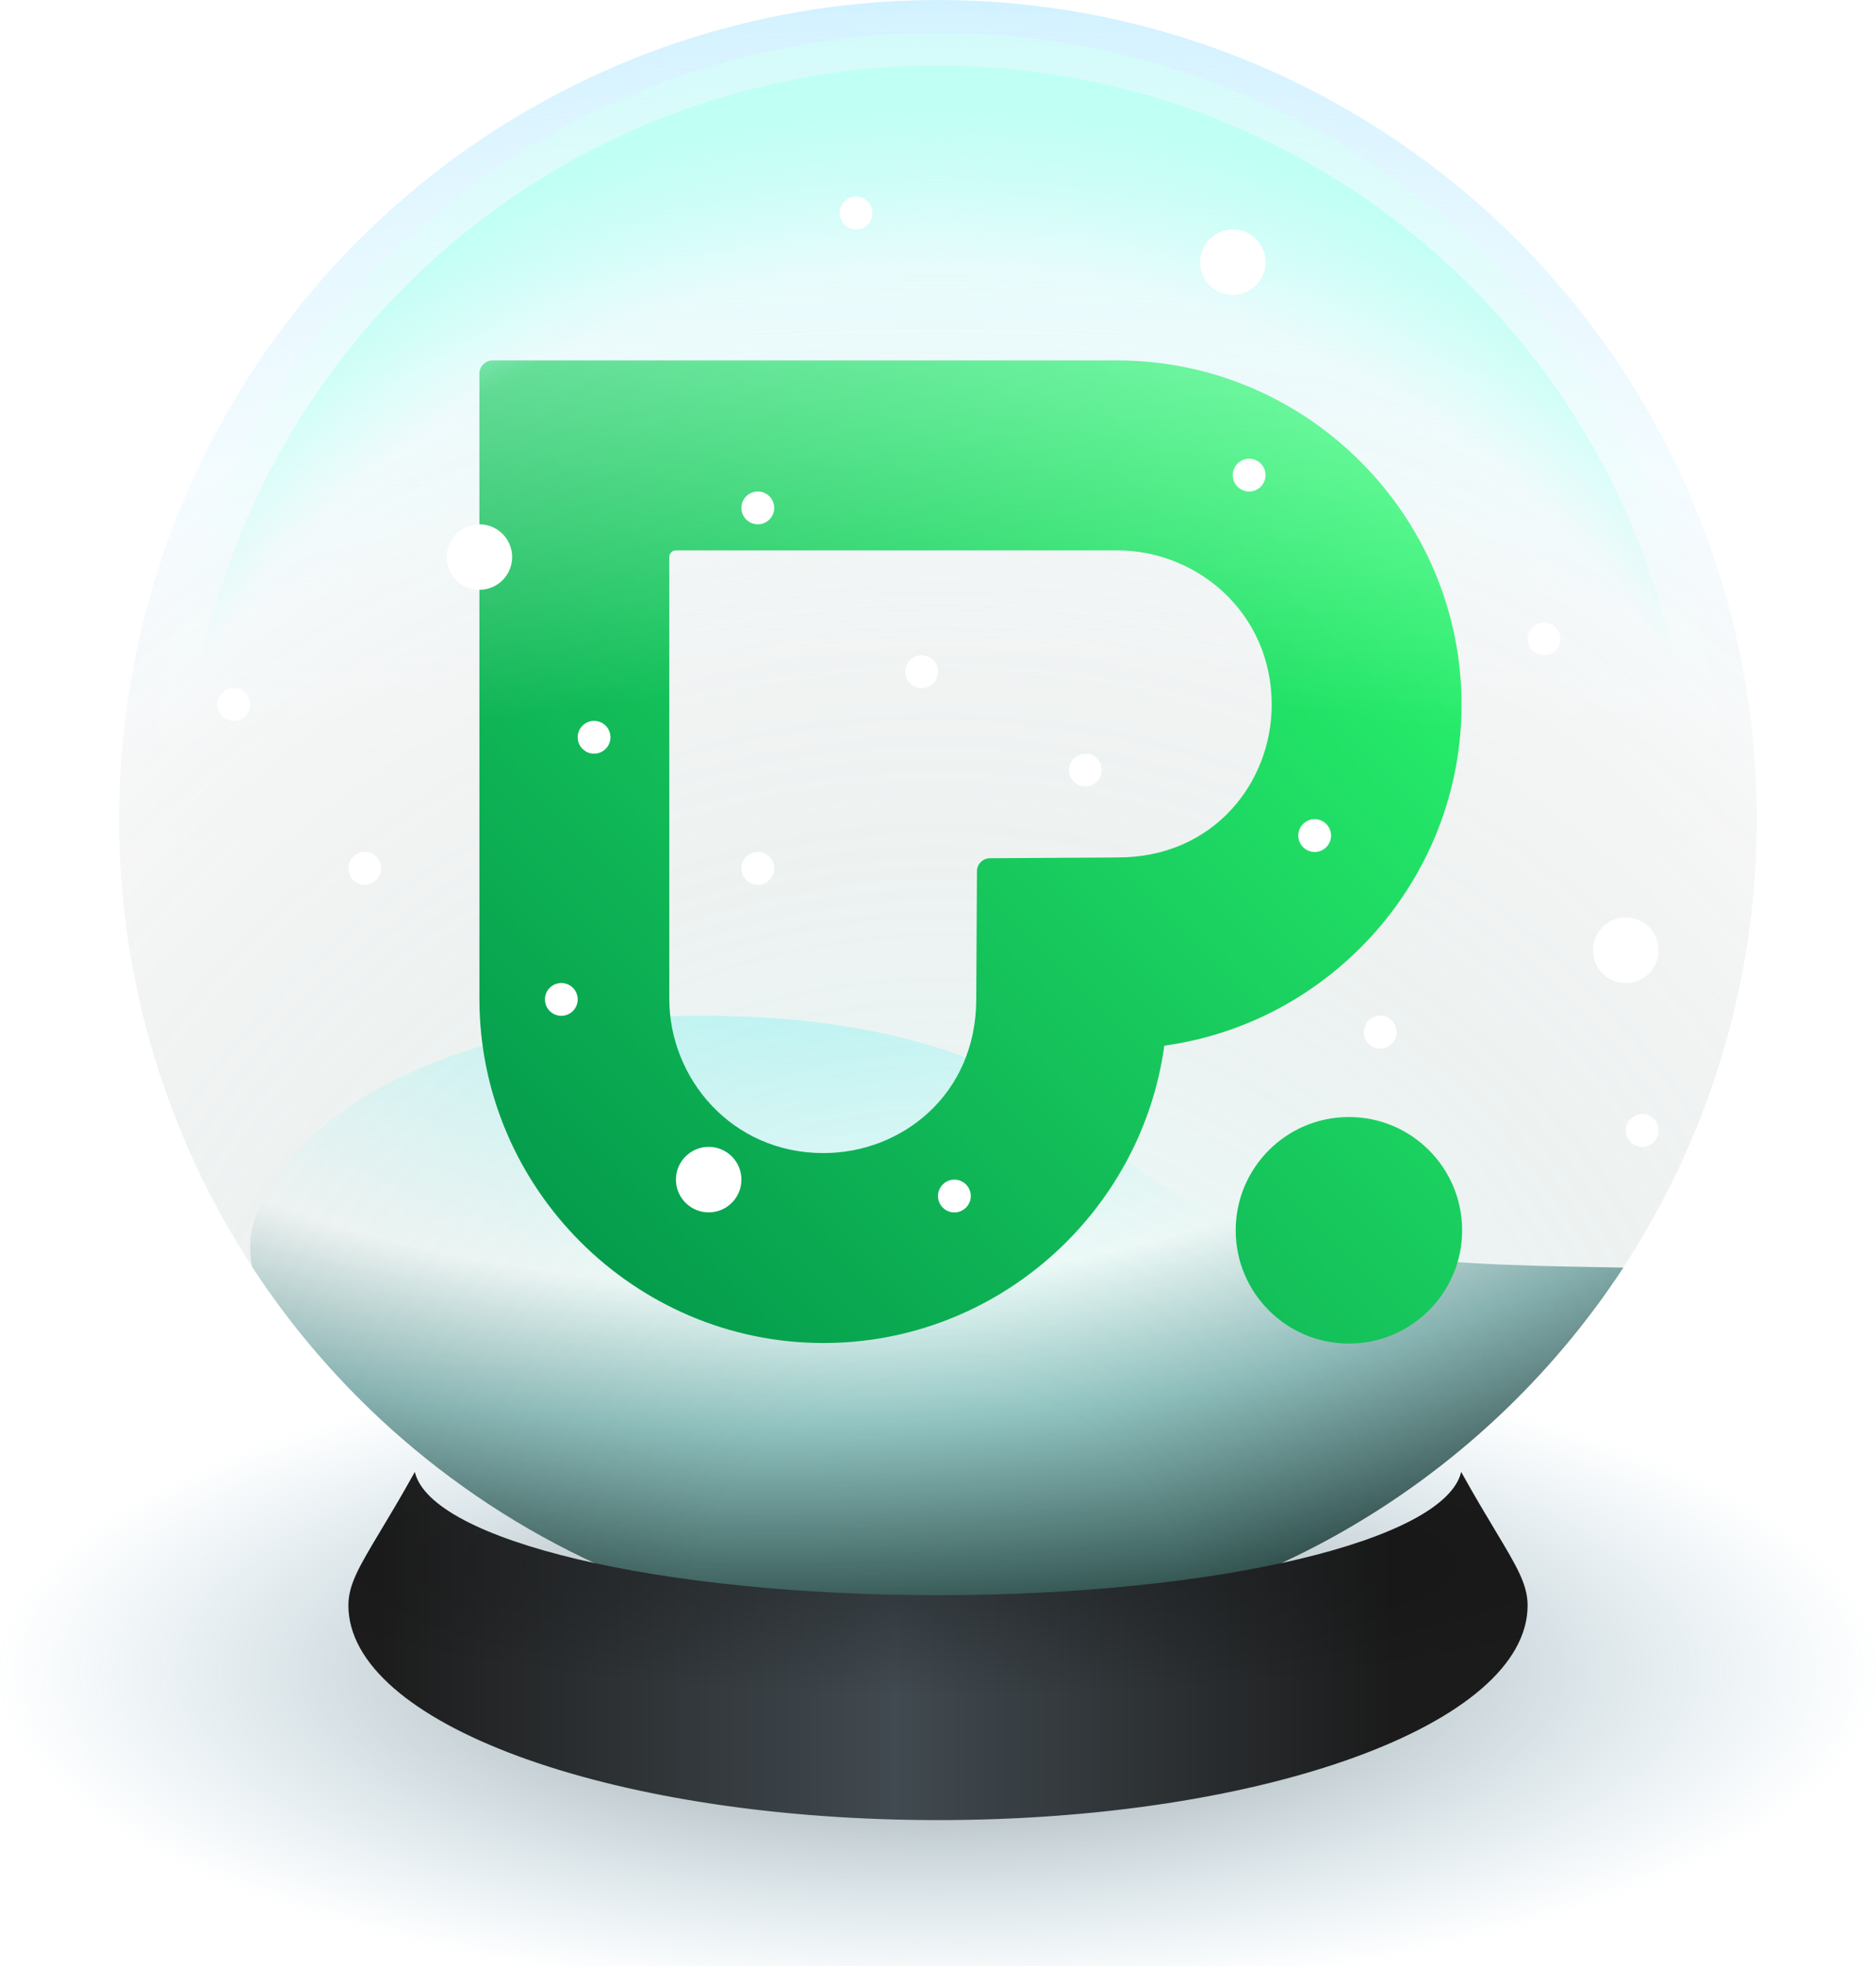
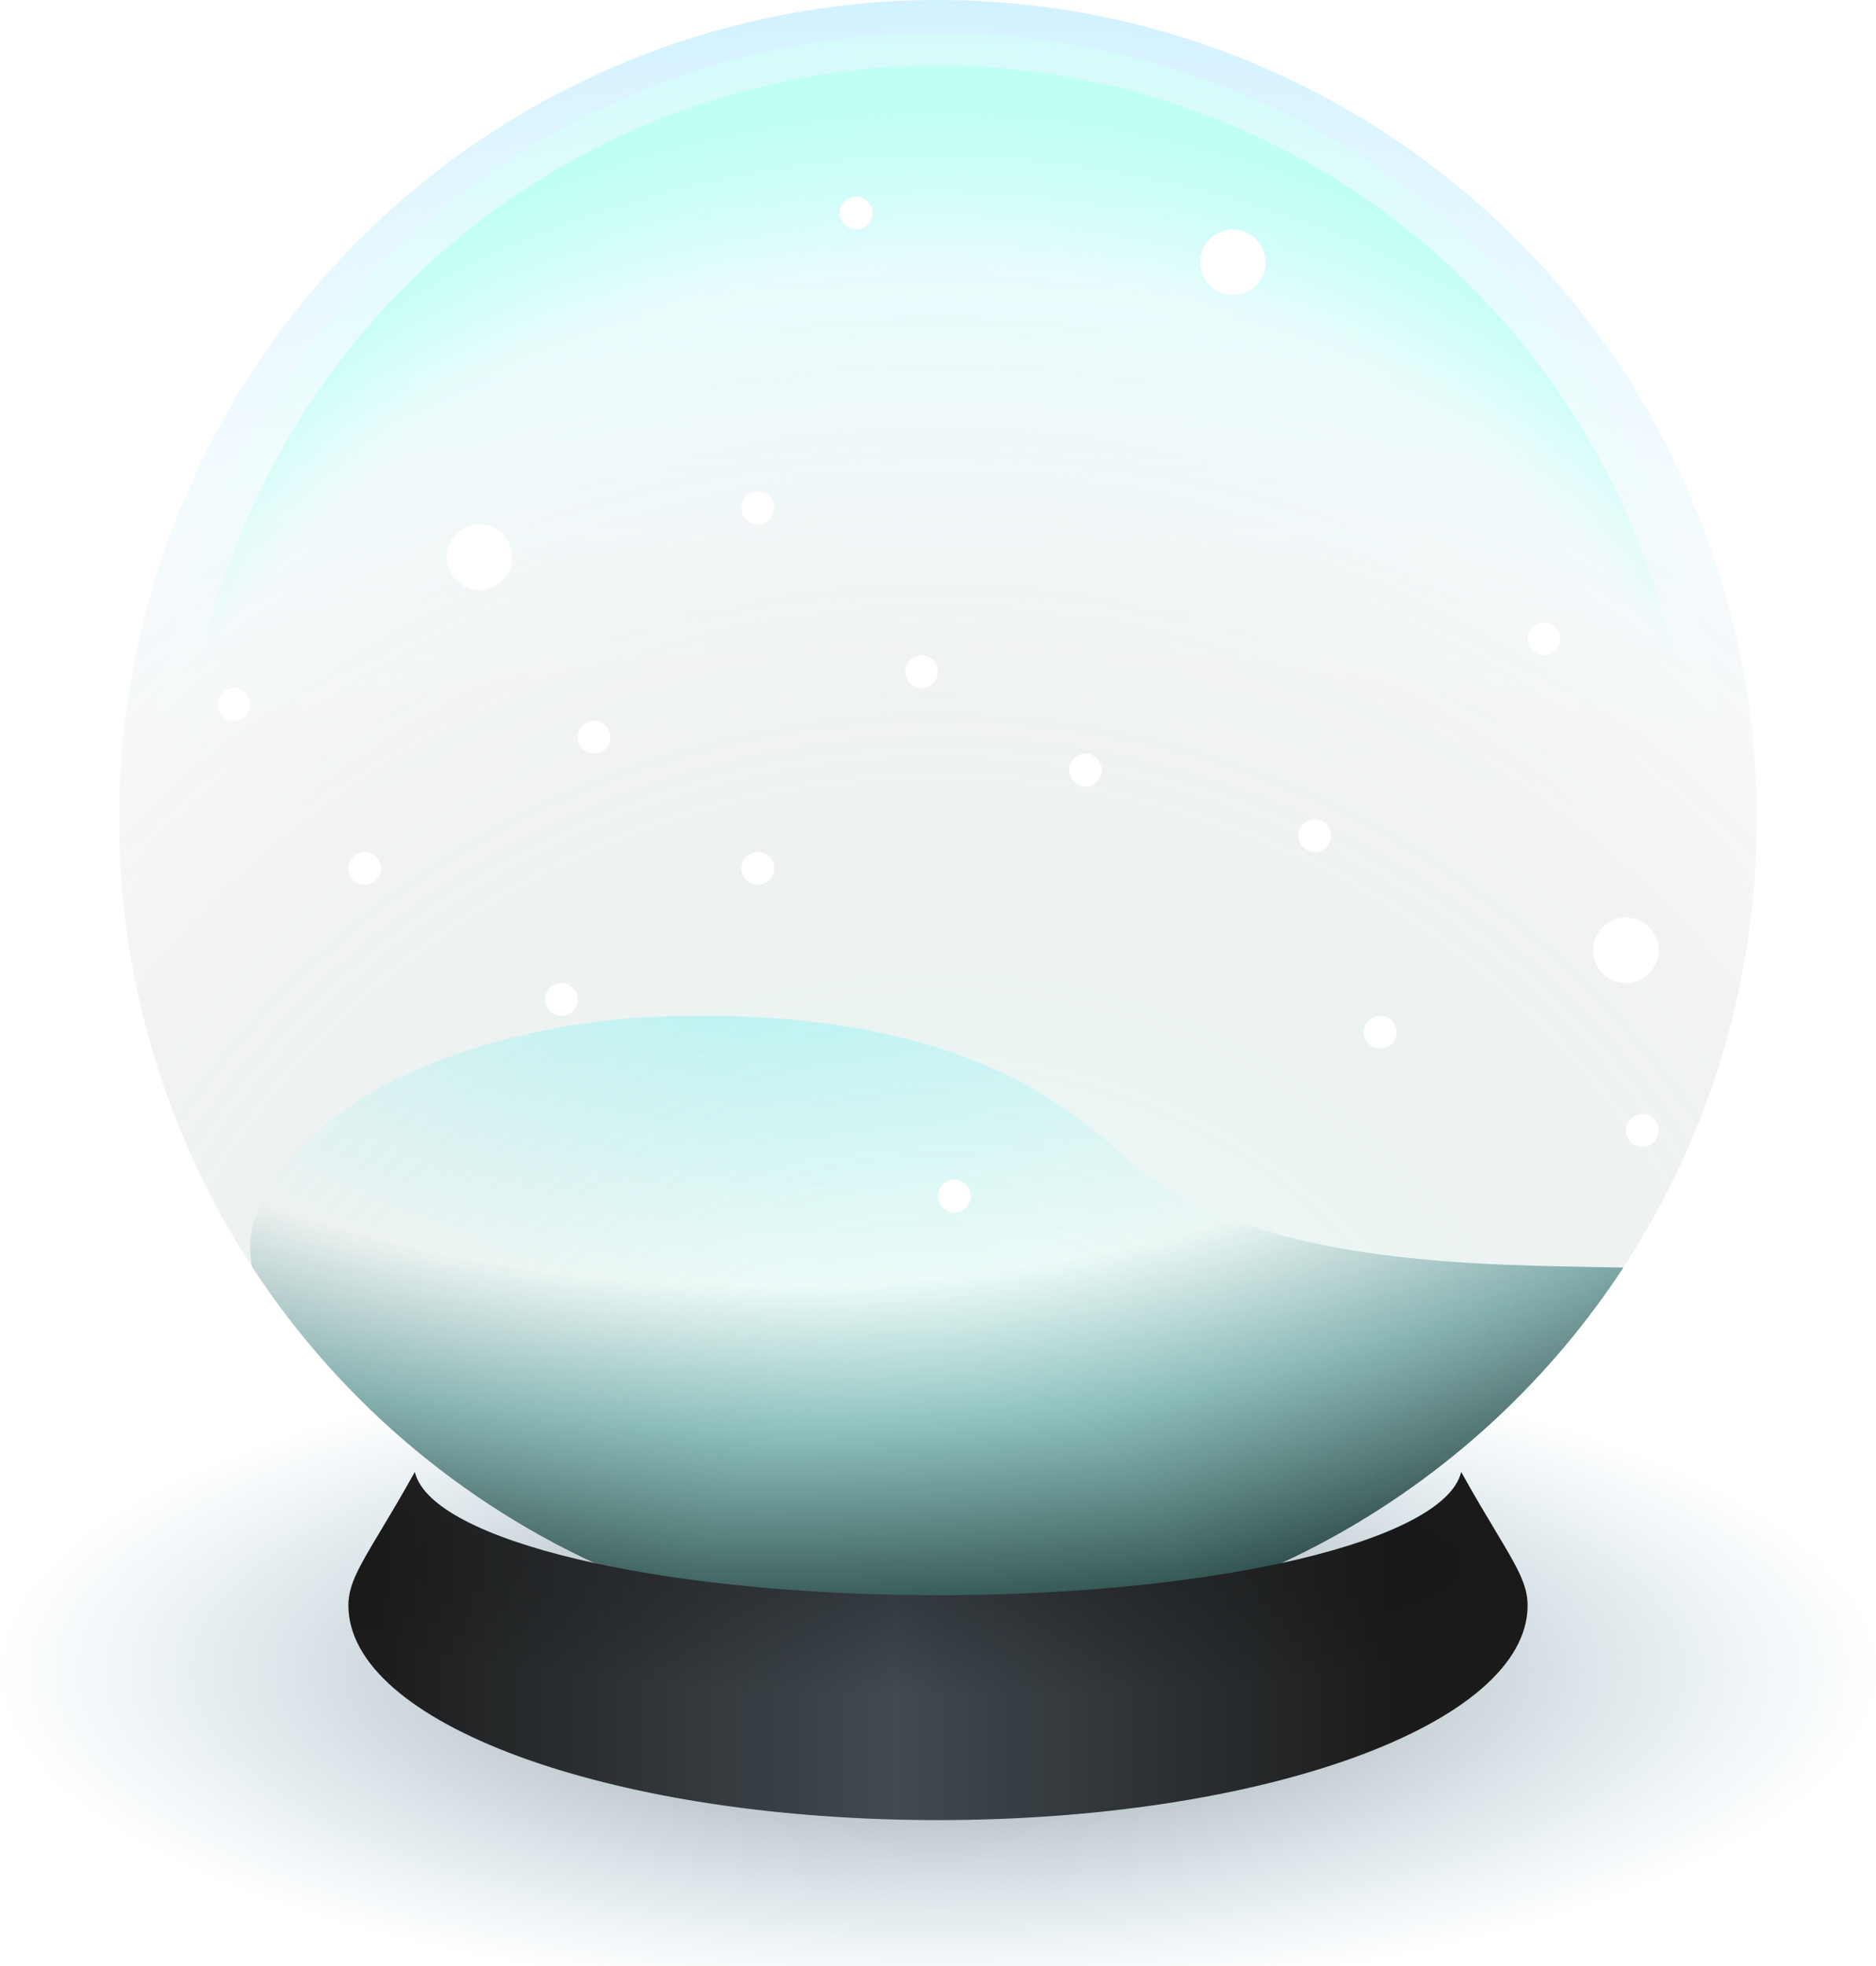
<svg xmlns="http://www.w3.org/2000/svg" width="42" height="44" viewBox="0 0 42 44" fill="none">
  <g clip-path="url(#clip0_10176_197663)">
    <ellipse cx="21" cy="37.4" rx="21.267" ry="7.333" fill="url(#paint0_radial_10176_197663)" />
    <path fill-rule="evenodd" clip-rule="evenodd" d="M5.642 28.35C5.569 27.956 5.589 27.59 5.713 27.263C6.848 24.254 11.31 22.87 14.798 22.75C19.719 22.58 22.869 23.743 25.019 25.759C27.636 28.212 32.42 28.298 35.708 28.357C35.927 28.361 36.139 28.365 36.344 28.369C33.12 33.289 27.593 36.565 21.294 36.664C18.665 36.625 16.188 36.095 14.014 35.289C10.571 33.869 7.655 31.431 5.642 28.35Z" fill="url(#paint1_radial_10176_197663)" />
    <circle cx="20.999" cy="18.333" r="18.333" fill="url(#paint2_radial_10176_197663)" />
    <circle cx="20.999" cy="18.333" r="18.333" fill="url(#paint3_radial_10176_197663)" fill-opacity="0.2" />
    <g filter="url(#filter0_d_10176_197663)">
-       <path fill-rule="evenodd" clip-rule="evenodd" d="M11.027 8.067C10.865 8.067 10.733 8.198 10.733 8.36V8.36V22.353C10.733 26.59 14.2 30.057 18.437 30.057V30.057C22.319 30.057 25.551 27.148 26.067 23.402V23.402C29.812 22.886 32.721 19.652 32.721 15.771V15.771C32.721 11.534 29.255 8.067 25.018 8.067V8.067H11.027ZM14.984 22.353V12.465C14.984 12.384 15.05 12.318 15.131 12.318V12.318H25.018C26.796 12.318 28.471 13.711 28.471 15.771V15.771C28.471 17.523 27.163 19.19 25.026 19.19V19.19L22.164 19.207C22.003 19.208 21.873 19.338 21.872 19.498V19.498L21.856 22.36C21.856 24.498 20.188 25.806 18.437 25.806V25.806C16.377 25.806 14.984 24.131 14.984 22.353V22.353ZM27.665 27.534C27.665 28.934 28.799 30.069 30.2 30.069V30.069C31.599 30.069 32.734 28.934 32.734 27.534V27.534C32.734 26.134 31.599 24.999 30.2 24.999V24.999C28.799 24.999 27.665 26.134 27.665 27.534V27.534Z" fill="url(#paint4_linear_10176_197663)" />
-     </g>
+       </g>
    <circle cx="21" cy="18.333" r="17.6" fill="url(#paint5_radial_10176_197663)" style="mix-blend-mode:overlay" />
    <circle cx="21" cy="18.334" r="16.867" fill="url(#paint6_radial_10176_197663)" style="mix-blend-mode:lighten" />
    <g filter="url(#filter1_dii_10176_197663)">
      <path fill-rule="evenodd" clip-rule="evenodd" d="M9.287 32.442C9.65 33.98 14.755 35.2 21 35.2C27.245 35.2 32.35 33.98 32.713 32.442C33.014 32.984 33.27 33.41 33.48 33.76C33.96 34.561 34.2 34.961 34.2 35.429C34.2 38.083 28.29 40.234 20.999 40.234C20.913 40.234 20.828 40.234 20.745 40.233C13.572 40.184 7.8 38.052 7.8 35.429C7.8 34.961 8.04 34.561 8.52 33.76L8.52 33.76C8.73 33.41 8.986 32.984 9.287 32.442Z" fill="url(#paint7_linear_10176_197663)" />
      <path fill-rule="evenodd" clip-rule="evenodd" d="M9.287 32.442C9.65 33.98 14.755 35.2 21 35.2C27.245 35.2 32.35 33.98 32.713 32.442C33.014 32.984 33.27 33.41 33.48 33.76C33.96 34.561 34.2 34.961 34.2 35.429C34.2 38.083 28.29 40.234 20.999 40.234C20.913 40.234 20.828 40.234 20.745 40.233C13.572 40.184 7.8 38.052 7.8 35.429C7.8 34.961 8.04 34.561 8.52 33.76L8.52 33.76C8.73 33.41 8.986 32.984 9.287 32.442Z" fill="url(#paint8_radial_10176_197663)" fill-opacity="0.2" />
    </g>
    <circle cx="19.166" cy="4.767" r="0.367" fill="white" />
    <circle cx="27.601" cy="5.867" r="0.733" fill="white" />
    <circle cx="20.633" cy="15.033" r="0.367" fill="white" />
    <circle cx="16.966" cy="11.367" r="0.367" fill="white" />
    <circle cx="13.3" cy="16.5" r="0.367" fill="white" />
    <circle cx="10.733" cy="12.467" r="0.733" fill="white" />
    <circle cx="8.166" cy="19.433" r="0.367" fill="white" />
    <circle cx="5.234" cy="15.767" r="0.367" fill="white" />
    <circle cx="36.767" cy="25.3" r="0.367" fill="white" />
-     <circle cx="15.866" cy="26.4" r="0.733" fill="white" />
    <circle cx="34.567" cy="14.3" r="0.367" fill="white" />
    <circle cx="30.9" cy="23.1" r="0.367" fill="white" />
    <circle cx="29.433" cy="18.7" r="0.367" fill="white" />
    <circle cx="24.3" cy="17.233" r="0.367" fill="white" />
    <circle cx="16.966" cy="19.433" r="0.367" fill="white" />
-     <circle cx="27.966" cy="10.633" r="0.367" fill="white" />
    <circle cx="12.567" cy="22.367" r="0.367" fill="white" />
    <circle cx="21.367" cy="26.767" r="0.367" fill="white" />
    <circle cx="36.399" cy="21.267" r="0.733" fill="white" />
  </g>
  <defs>
    <filter id="filter0_d_10176_197663" x="2.733" y="0.067" width="38.001" height="38.002" filterUnits="userSpaceOnUse" color-interpolation-filters="sRGB">
      <feFlood flood-opacity="0" result="BackgroundImageFix" />
      <feColorMatrix in="SourceAlpha" type="matrix" values="0 0 0 0 0 0 0 0 0 0 0 0 0 0 0 0 0 0 127 0" result="hardAlpha" />
      <feOffset />
      <feGaussianBlur stdDeviation="4" />
      <feComposite in2="hardAlpha" operator="out" />
      <feColorMatrix type="matrix" values="0 0 0 0 0.188 0 0 0 0 0.949 0 0 0 0 0.549 0 0 0 0.6 0" />
      <feBlend mode="normal" in2="BackgroundImageFix" result="effect1_dropShadow_10176_197663" />
      <feBlend mode="normal" in="SourceGraphic" in2="effect1_dropShadow_10176_197663" result="shape" />
    </filter>
    <filter id="filter1_dii_10176_197663" x="6.8" y="31.442" width="28.4" height="10.293" filterUnits="userSpaceOnUse" color-interpolation-filters="sRGB">
      <feFlood flood-opacity="0" result="BackgroundImageFix" />
      <feColorMatrix in="SourceAlpha" type="matrix" values="0 0 0 0 0 0 0 0 0 0 0 0 0 0 0 0 0 0 127 0" result="hardAlpha" />
      <feOffset dy="0.5" />
      <feGaussianBlur stdDeviation="0.5" />
      <feComposite in2="hardAlpha" operator="out" />
      <feColorMatrix type="matrix" values="0 0 0 0 0 0 0 0 0 0 0 0 0 0 0 0 0 0 0.6 0" />
      <feBlend mode="normal" in2="BackgroundImageFix" result="effect1_dropShadow_10176_197663" />
      <feBlend mode="normal" in="SourceGraphic" in2="effect1_dropShadow_10176_197663" result="shape" />
      <feColorMatrix in="SourceAlpha" type="matrix" values="0 0 0 0 0 0 0 0 0 0 0 0 0 0 0 0 0 0 127 0" result="hardAlpha" />
      <feOffset dy="-1" />
      <feGaussianBlur stdDeviation="0.5" />
      <feComposite in2="hardAlpha" operator="arithmetic" k2="-1" k3="1" />
      <feColorMatrix type="matrix" values="0 0 0 0 0 0 0 0 0 0 0 0 0 0 0 0 0 0 0.75 0" />
      <feBlend mode="normal" in2="shape" result="effect2_innerShadow_10176_197663" />
      <feColorMatrix in="SourceAlpha" type="matrix" values="0 0 0 0 0 0 0 0 0 0 0 0 0 0 0 0 0 0 127 0" result="hardAlpha" />
      <feOffset dy="1" />
      <feGaussianBlur stdDeviation="0.5" />
      <feComposite in2="hardAlpha" operator="arithmetic" k2="-1" k3="1" />
      <feColorMatrix type="matrix" values="0 0 0 0 0 0 0 0 0 0 0 0 0 0 0 0 0 0 0.15 0" />
      <feBlend mode="normal" in2="effect2_innerShadow_10176_197663" result="effect3_innerShadow_10176_197663" />
    </filter>
    <radialGradient id="paint0_radial_10176_197663" cx="0" cy="0" r="1" gradientUnits="userSpaceOnUse" gradientTransform="translate(21 37.4) rotate(90) scale(7.333 21.267)">
      <stop stop-color="#595959" stop-opacity="0.786" />
      <stop offset="1" stop-color="#7EB3CA" stop-opacity="0" />
    </radialGradient>
    <radialGradient id="paint1_radial_10176_197663" cx="0" cy="0" r="1" gradientUnits="userSpaceOnUse" gradientTransform="translate(17.333 20.9) rotate(90) scale(15.033 33.178)">
      <stop stop-color="#BDFFFF" />
      <stop offset="0.524" stop-color="white" />
      <stop offset="0.737" stop-color="#8AB3B3" />
      <stop offset="1" stop-color="#1B2F2F" />
    </radialGradient>
    <radialGradient id="paint2_radial_10176_197663" cx="0" cy="0" r="1" gradientUnits="userSpaceOnUse" gradientTransform="translate(20.999 67.1) rotate(-90) scale(75.167)">
      <stop offset="0.667" stop-color="white" stop-opacity="0" />
      <stop offset="1" stop-color="#A2E3FF" />
    </radialGradient>
    <radialGradient id="paint3_radial_10176_197663" cx="0" cy="0" r="1" gradientUnits="userSpaceOnUse" gradientTransform="translate(20.999 36.667) rotate(-90) scale(50.233)">
      <stop offset="0.113" stop-color="#A4FFEF" />
      <stop offset="0.613" stop-opacity="0" />
    </radialGradient>
    <linearGradient id="paint4_linear_10176_197663" x1="21.734" y1="-2.934" x2="-0.268" y2="19.066" gradientUnits="userSpaceOnUse">
      <stop stop-color="#2EFF71" />
      <stop offset="1" stop-color="#009148" />
    </linearGradient>
    <radialGradient id="paint5_radial_10176_197663" cx="0" cy="0" r="1" gradientUnits="userSpaceOnUse" gradientTransform="translate(21 77.638) rotate(-90) scale(82.261)">
      <stop offset="0.756" stop-color="white" stop-opacity="0" />
      <stop offset="1" stop-color="#C0FFF4" />
    </radialGradient>
    <radialGradient id="paint6_radial_10176_197663" cx="0" cy="0" r="1" gradientUnits="userSpaceOnUse" gradientTransform="translate(21 25.617) rotate(-90) scale(24.15)">
      <stop offset="0.818" stop-color="#C0FFF4" stop-opacity="0" />
      <stop offset="0.967" stop-color="#C0FFF4" />
    </radialGradient>
    <linearGradient id="paint7_linear_10176_197663" x1="31.155" y1="40.234" x2="8.477" y2="40.234" gradientUnits="userSpaceOnUse">
      <stop stop-color="#1B1B1B" />
      <stop offset="0.49" stop-color="#414A50" />
      <stop offset="1" stop-color="#1C1C1C" />
    </linearGradient>
    <radialGradient id="paint8_radial_10176_197663" cx="0" cy="0" r="1" gradientUnits="userSpaceOnUse" gradientTransform="translate(21.367 34.492) rotate(-90) scale(2.976 16.793)">
      <stop offset="0.297" />
      <stop offset="1" stop-opacity="0" />
    </radialGradient>
    <clipPath id="clip0_10176_197663">
      <rect width="42" height="44" fill="white" />
    </clipPath>
  </defs>
</svg>